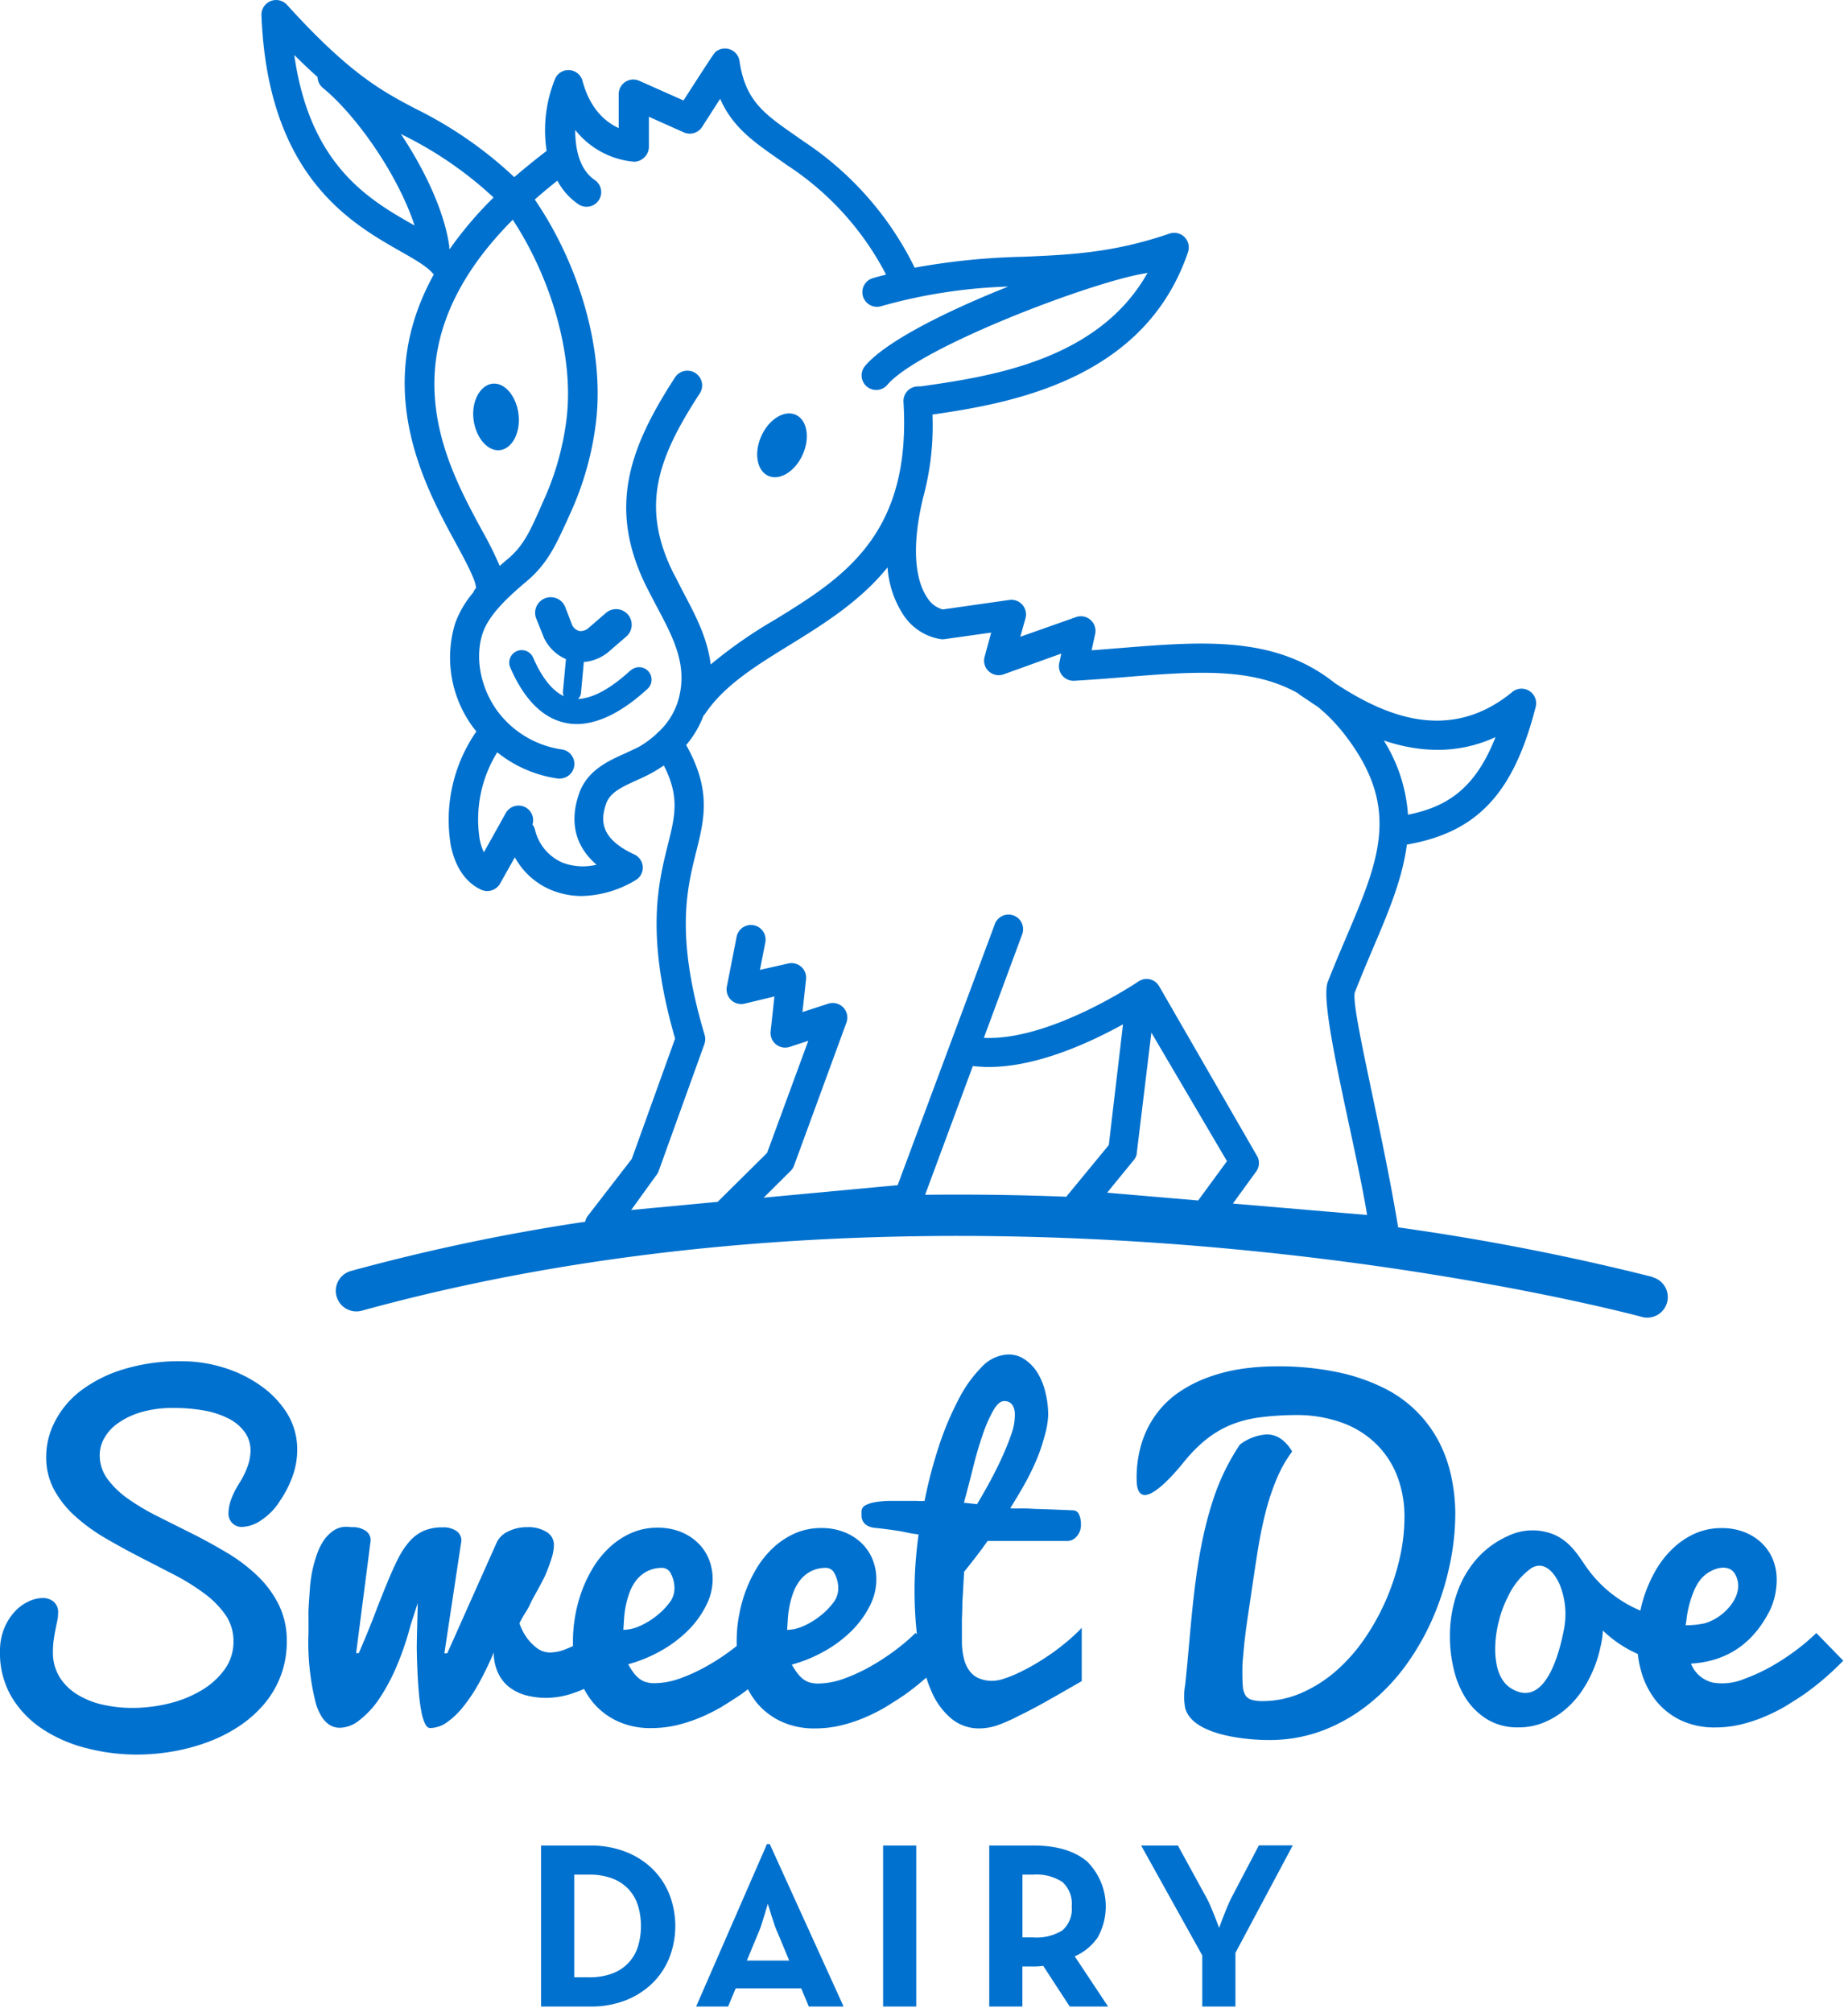
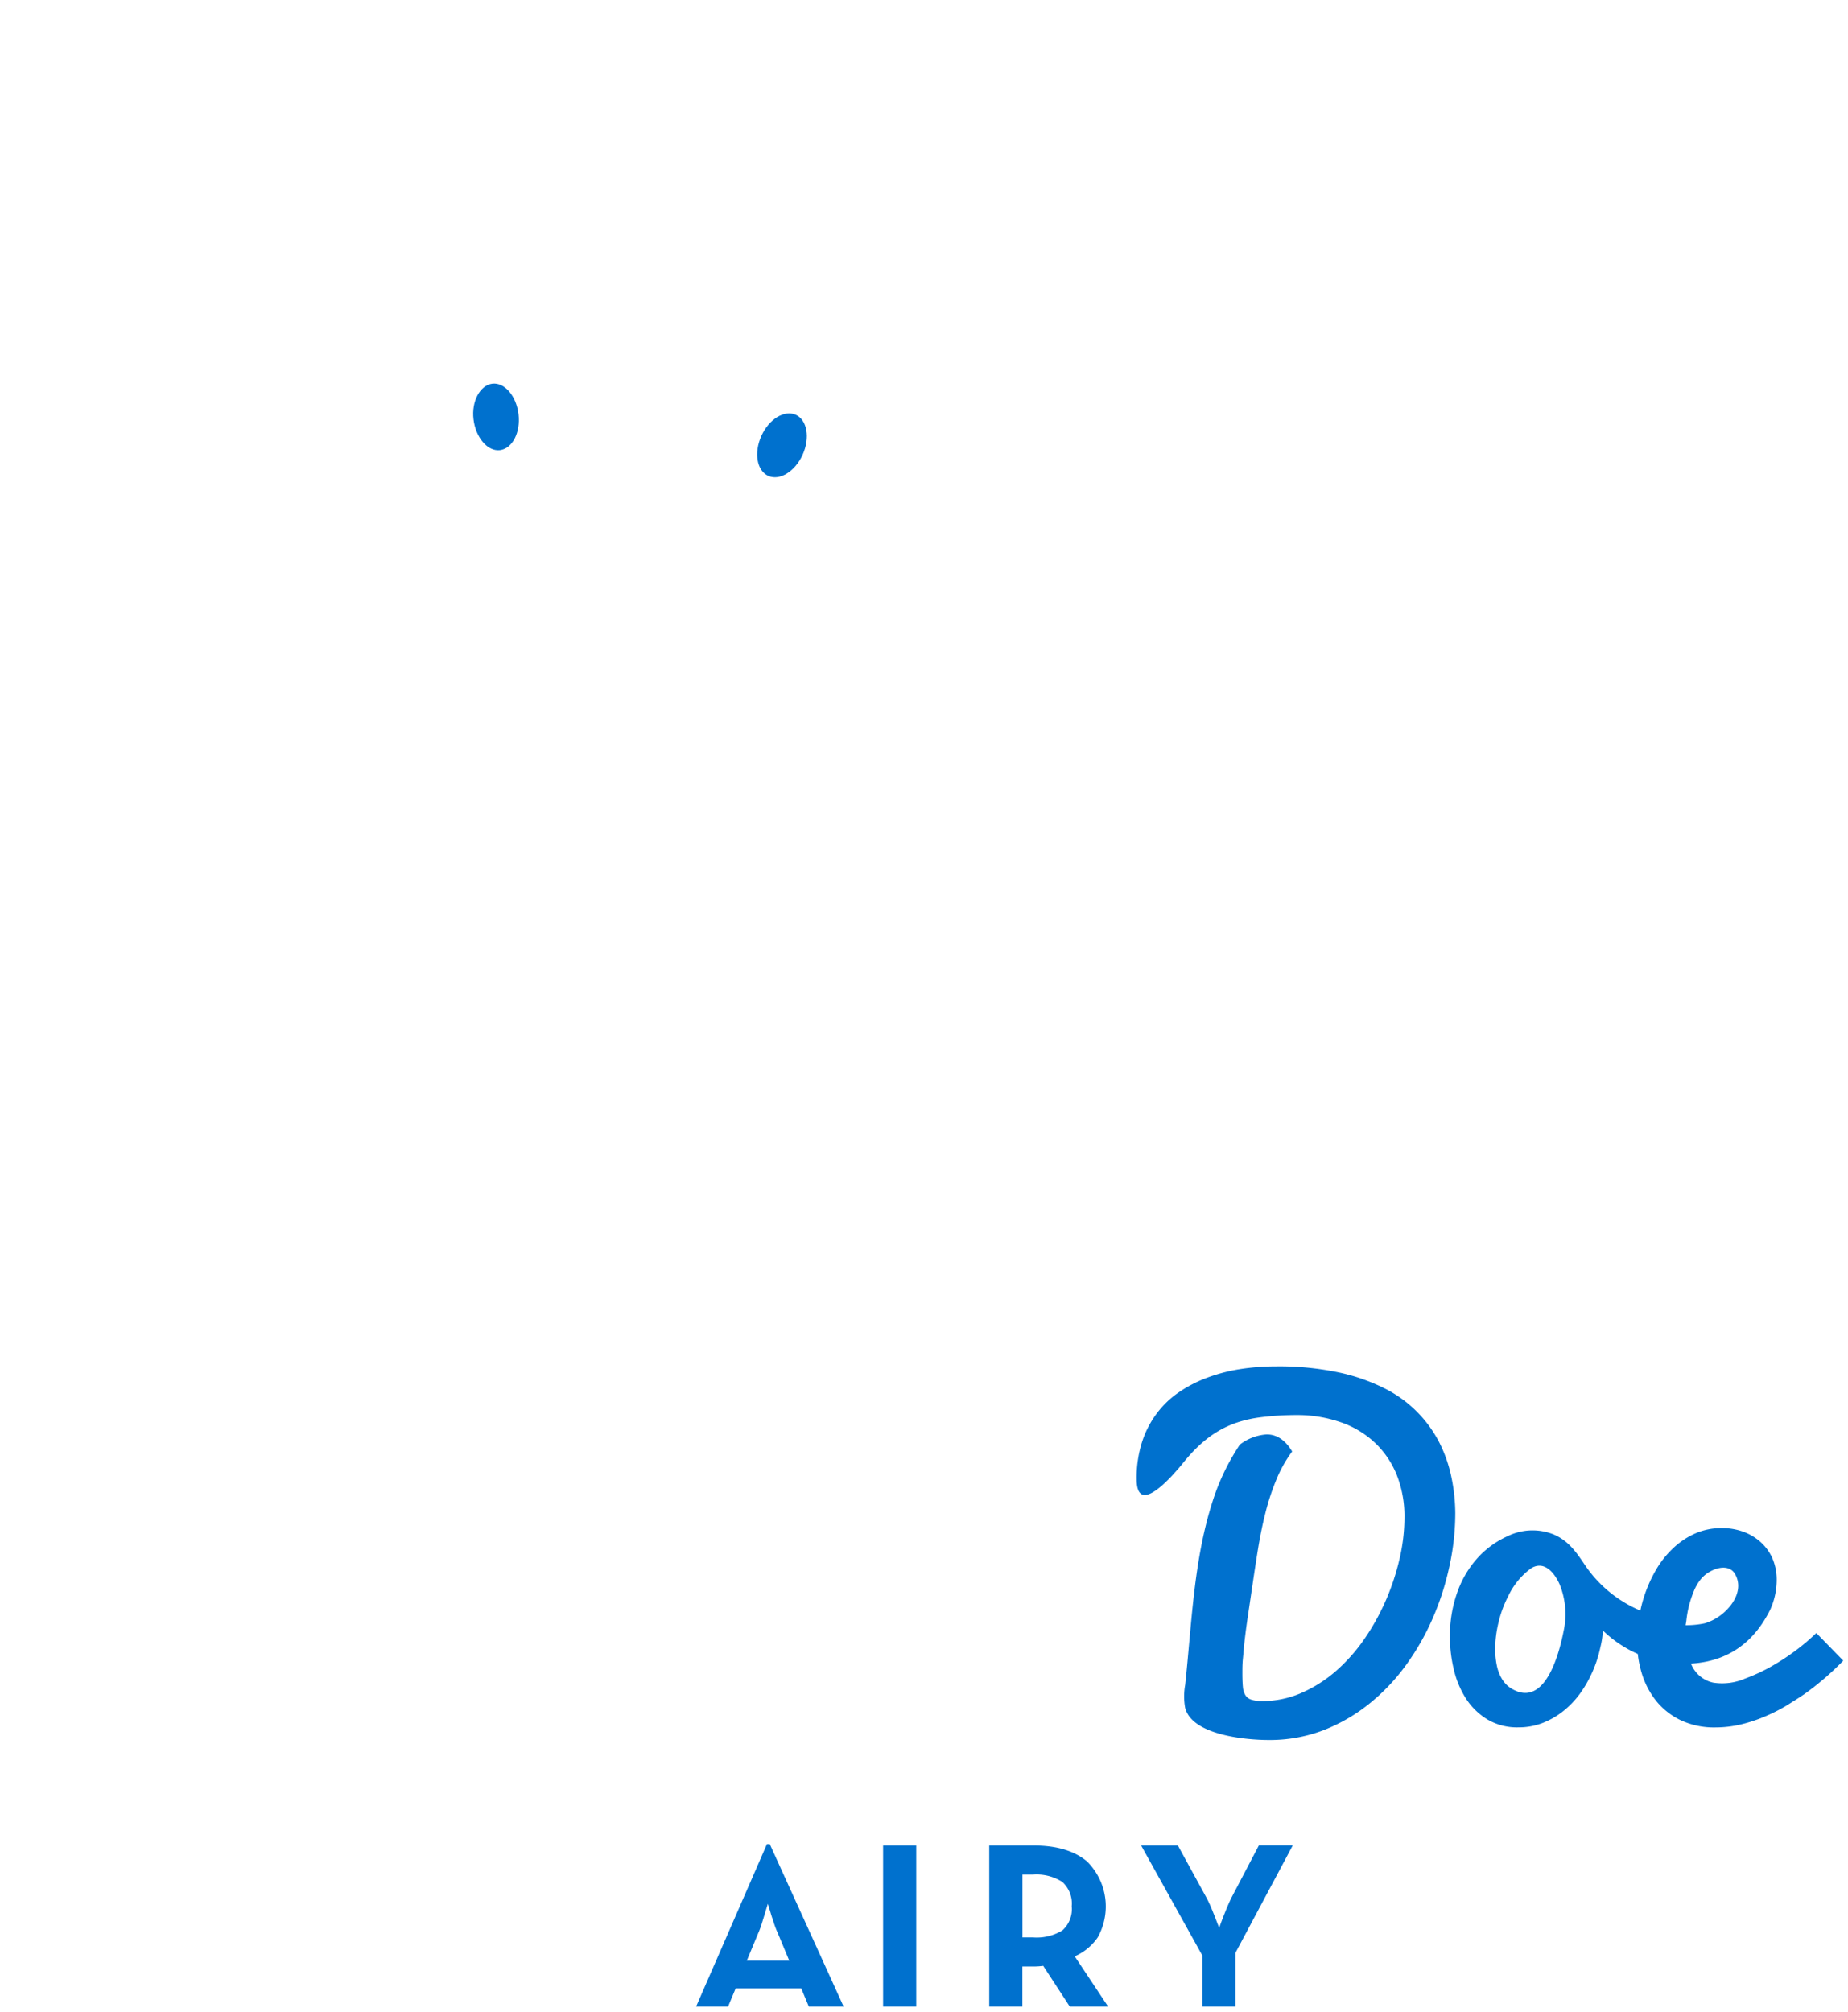
<svg xmlns="http://www.w3.org/2000/svg" xmlns:xlink="http://www.w3.org/1999/xlink" viewBox="0 0 283.44 308.47">
  <defs>
    <style>.cls-1{fill:#0071ce;}</style>
    <symbol id="New_Symbol_1" data-name="New Symbol 1" viewBox="0 0 281.35 306.19">
-       <path class="cls-1" d="M39.87,211.51a19.55,19.55,0,0,0-5.64-2.79,21.52,21.52,0,0,0-6.47-1A29.09,29.09,0,0,0,18.68,209a20.7,20.7,0,0,0-6.47,3.31A13.91,13.91,0,0,0,8.34,217a11.69,11.69,0,0,0-1.29,5.26,10.4,10.4,0,0,0,1.23,5.1,15.14,15.14,0,0,0,3.24,4.05,27.86,27.86,0,0,0,4.59,3.32q2.57,1.5,5.24,2.87l5.24,2.7a33.36,33.36,0,0,1,4.59,2.85,14.34,14.34,0,0,1,3.24,3.28,7,7,0,0,1,1.22,4,7.17,7.17,0,0,1-1.36,4.33,11.72,11.72,0,0,1-3.56,3.2,18,18,0,0,1-5,2,23.68,23.68,0,0,1-5.53.66,20.58,20.58,0,0,1-4.54-.5,12.66,12.66,0,0,1-3.87-1.56,8.21,8.21,0,0,1-2.7-2.67,7.06,7.06,0,0,1-1-3.84,12.15,12.15,0,0,1,.13-1.88c.08-.57.17-1.09.27-1.57s.18-.91.27-1.32a5.82,5.82,0,0,0,.12-1.14,2.09,2.09,0,0,0-.68-1.73,2.6,2.6,0,0,0-1.7-.56,5.2,5.2,0,0,0-2.13.53,6.64,6.64,0,0,0-2.11,1.55,8.48,8.48,0,0,0-1.62,2.58A9.13,9.13,0,0,0,0,252.05a13.16,13.16,0,0,0,1.76,6.88,15.3,15.3,0,0,0,4.69,4.89,21.8,21.8,0,0,0,6.67,2.92,30.53,30.53,0,0,0,7.72,1,32.16,32.16,0,0,0,5.62-.49,30,30,0,0,0,5.34-1.45,23.14,23.14,0,0,0,4.73-2.41,18.16,18.16,0,0,0,3.8-3.37,14.79,14.79,0,0,0,2.52-4.3,14.42,14.42,0,0,0,.92-5.26,12.26,12.26,0,0,0-1.22-5.59,15.86,15.86,0,0,0-3.24-4.39A25.44,25.44,0,0,0,34.74,237q-2.57-1.54-5.24-2.89l-5.25-2.63a34.86,34.86,0,0,1-4.57-2.68,13.49,13.49,0,0,1-3.24-3.07A6.1,6.1,0,0,1,15.22,222a5.18,5.18,0,0,1,.68-2.51,6.87,6.87,0,0,1,2.1-2.31,11.88,11.88,0,0,1,3.52-1.68,17.12,17.12,0,0,1,5-.65,25.75,25.75,0,0,1,4.74.41,13.17,13.17,0,0,1,3.7,1.24,6.88,6.88,0,0,1,2.41,2.05,4.78,4.78,0,0,1,.87,2.84,7,7,0,0,1-.41,2.27,12.73,12.73,0,0,1-1.27,2.62,12.73,12.73,0,0,0-1.3,2.59,6.16,6.16,0,0,0-.38,2A2,2,0,0,0,37,233a5.53,5.53,0,0,0,2.84-1,9.61,9.61,0,0,0,2.91-3,16.32,16.32,0,0,0,2-4,11.79,11.79,0,0,0,.62-3.72,10.51,10.51,0,0,0-1.51-5.55A14.62,14.62,0,0,0,39.87,211.51Z" />
-       <path class="cls-1" d="M155.44,261.86c1.24-.59,2.66-1.33,4.24-2.22s3.4-1.93,5.44-3.11V248.4a24.48,24.48,0,0,1-2.13,2c-.79.67-1.61,1.31-2.47,1.91s-1.72,1.16-2.6,1.67-1.72.95-2.51,1.32a17.7,17.7,0,0,1-2.19.87,5.8,5.8,0,0,1-1.67.32,5.25,5.25,0,0,1-2-.34,3.37,3.37,0,0,1-1.48-1.08,5.05,5.05,0,0,1-.92-1.92,11.26,11.26,0,0,1-.32-2.89c0-.44,0-.93,0-1.46s0-1.08,0-1.65l.06-1.73c0-.58,0-1.15.06-1.7.07-1.27.14-2.56.22-3.88.53-.65,1.11-1.39,1.74-2.2s1.24-1.65,1.85-2.5h12.2a1.85,1.85,0,0,0,1.4-.7,2.6,2.6,0,0,0,.64-1.81,3.55,3.55,0,0,0-.29-1.52,1,1,0,0,0-.92-.64l-1.37-.06-1.78-.07-2-.07c-.67,0-1.3-.06-1.89-.08s-1.09,0-1.54,0-.76,0-1-.05c.76-1.21,1.49-2.42,2.18-3.65a39.38,39.38,0,0,0,1.79-3.64,25,25,0,0,0,1.21-3.53A13.48,13.48,0,0,0,160,216a14.32,14.32,0,0,0-.43-3.55,10.23,10.23,0,0,0-1.22-3,6.8,6.8,0,0,0-1.92-2,4.33,4.33,0,0,0-2.49-.76,5.81,5.81,0,0,0-4.07,1.89,19.67,19.67,0,0,0-3.57,5,46.11,46.11,0,0,0-3,7.15,70.56,70.56,0,0,0-2.17,8.3,6.64,6.64,0,0,1-1.16,0l-1.91,0c-.71,0-1.45,0-2.22,0a15.08,15.08,0,0,0-2.13.17,5.24,5.24,0,0,0-1.59.49,1.07,1.07,0,0,0-.62,1q0,.28,0,.69a2.13,2.13,0,0,0,.22.76,1.74,1.74,0,0,0,.61.63,2.88,2.88,0,0,0,1.17.37c1.15.12,2,.23,2.62.32s1.1.16,1.5.23l1.11.23c.35.07.84.15,1.48.23q-.28,2.13-.45,4.29c-.1,1.44-.16,2.8-.16,4.07a60.91,60.91,0,0,0,.36,6.88l-.2-.21a30.53,30.53,0,0,1-3,2.56,33.36,33.36,0,0,1-3.78,2.49,26.34,26.34,0,0,1-4.11,1.91,11.81,11.81,0,0,1-4,.76,4.55,4.55,0,0,1-1.13-.13,3.06,3.06,0,0,1-1-.44,4.26,4.26,0,0,1-.93-.89,10.13,10.13,0,0,1-.94-1.43,22,22,0,0,0,5.13-2.13,18.92,18.92,0,0,0,4.08-3.11,14.74,14.74,0,0,0,2.69-3.72,8.89,8.89,0,0,0,1-3.94,8.15,8.15,0,0,0-.63-3.27,7.31,7.31,0,0,0-1.76-2.49,8.13,8.13,0,0,0-2.66-1.61,9.34,9.34,0,0,0-3.3-.57,9.93,9.93,0,0,0-4,.78,12.06,12.06,0,0,0-3.24,2.09,14.68,14.68,0,0,0-2.52,3,20.88,20.88,0,0,0-1.8,3.64,22.19,22.19,0,0,0-1.06,3.89,21.16,21.16,0,0,0-.35,3.77c0,.28,0,.55,0,.83l-.67.52a33.36,33.36,0,0,1-3.78,2.49,26.34,26.34,0,0,1-4.11,1.91,11.81,11.81,0,0,1-4,.76,4.55,4.55,0,0,1-1.13-.13,3.06,3.06,0,0,1-1-.44,4.29,4.29,0,0,1-.94-.89,11.13,11.13,0,0,1-.93-1.43,22,22,0,0,0,5.13-2.13,18.92,18.92,0,0,0,4.08-3.11,14.45,14.45,0,0,0,2.68-3.72,8.78,8.78,0,0,0,1-3.94,8.15,8.15,0,0,0-.63-3.27,7.2,7.2,0,0,0-1.77-2.49,8,8,0,0,0-2.65-1.61,9.34,9.34,0,0,0-3.3-.57,9.93,9.93,0,0,0-4,.78,11.91,11.91,0,0,0-3.24,2.09,14.68,14.68,0,0,0-2.52,3,20.88,20.88,0,0,0-1.8,3.64,22.56,22.56,0,0,0-1.41,7.66c0,.3,0,.59,0,.89-.31.15-.63.29-1,.43a6.5,6.5,0,0,1-2.41.55,3.31,3.31,0,0,1-2.13-.7,7.63,7.63,0,0,1-1.49-1.52,8.84,8.84,0,0,1-1.14-2.23c.27-.55.59-1.14,1-1.77s.64-1.19,1-1.91l1.29-2.35s.13-.27.35-.68.43-.91.66-1.5.45-1.21.66-1.89a6.69,6.69,0,0,0,.3-1.9,2.25,2.25,0,0,0-1.11-1.93,5.26,5.26,0,0,0-2.93-.74,6.38,6.38,0,0,0-3,.68,3.55,3.55,0,0,0-1.65,1.57l-7.59,17-.44,0,2.6-17.19a1.74,1.74,0,0,0-.75-1.47,3.52,3.52,0,0,0-2.14-.56,7.17,7.17,0,0,0-2.84.52,6.37,6.37,0,0,0-2.15,1.58,12.15,12.15,0,0,0-1.76,2.63q-.81,1.59-1.68,3.72c-.59,1.42-1.22,3-1.91,4.81s-1.5,3.77-2.43,5.93l-.41,0,2.22-17.19a1.74,1.74,0,0,0-.75-1.47,3.52,3.52,0,0,0-2.14-.56l-.76-.06a3.5,3.5,0,0,0-2,.57,5.7,5.7,0,0,0-1.46,1.44,8.94,8.94,0,0,0-1,1.94,19,19,0,0,0-.63,2.05,17.54,17.54,0,0,0-.35,1.76c-.08.52-.12.89-.14,1.1-.07.85-.12,1.57-.16,2.17s-.08,1.17-.1,1.69,0,1,0,1.56v1.79A38,38,0,0,0,48.23,260c.77,2.44,2,3.65,3.64,3.65a4.89,4.89,0,0,0,3-1.16,13.9,13.9,0,0,0,3-3.24,29.82,29.82,0,0,0,2.68-5A44.76,44.76,0,0,0,62.67,248l1.09-3.37c0,1.14-.16,5.85-.14,7.06s.06,2.38.11,3.52.13,2.23.22,3.26.22,1.93.37,2.7a7.68,7.68,0,0,0,.55,1.84c.23.46.49.68.78.68a4.49,4.49,0,0,0,2.54-.85,11.82,11.82,0,0,0,2.51-2.39,25.4,25.4,0,0,0,2.42-3.63,49.53,49.53,0,0,0,2.25-4.66,7.3,7.3,0,0,0,.69,3.19,5.87,5.87,0,0,0,1.74,2.15,7.38,7.38,0,0,0,2.54,1.21,12.24,12.24,0,0,0,3.07.38,12.81,12.81,0,0,0,4.3-.8c.49-.17,1-.36,1.44-.57a12,12,0,0,0,1.31,2,10.77,10.77,0,0,0,3.74,2.9,11.87,11.87,0,0,0,5.22,1.08,17.09,17.09,0,0,0,3.77-.42,23.45,23.45,0,0,0,3.59-1.15,28.1,28.1,0,0,0,3.3-1.63c1-.62,2-1.24,2.94-1.88.39-.27.77-.56,1.15-.85a12.66,12.66,0,0,0,1.29,2,10.77,10.77,0,0,0,3.74,2.9,11.87,11.87,0,0,0,5.22,1.08,17.09,17.09,0,0,0,3.77-.42,23.11,23.11,0,0,0,3.59-1.15,28.1,28.1,0,0,0,3.3-1.63c1-.62,2-1.24,2.94-1.88a42.22,42.22,0,0,0,3.38-2.68,18.2,18.2,0,0,0,.78,2.09,11,11,0,0,0,3.08,4.21,6.63,6.63,0,0,0,4.26,1.46,8.91,8.91,0,0,0,2.62-.44A24.38,24.38,0,0,0,155.44,261.86ZM148.52,224q.67-2.73,1.46-5a21.42,21.42,0,0,1,1.62-3.73c.56-1,1.12-1.47,1.67-1.47a1.49,1.49,0,0,1,.93.26,1.53,1.53,0,0,1,.5.63,3.2,3.2,0,0,1,.2.81,7.78,7.78,0,0,1,0,.78,8.51,8.51,0,0,1-.54,2.61c-.36,1.06-.82,2.19-1.37,3.41s-1.17,2.46-1.85,3.72-1.35,2.43-2,3.51l-1-.11-1-.11Q147.83,226.76,148.52,224ZM95.26,247a14.91,14.91,0,0,1,.27-2,13,13,0,0,1,.6-2.08,7.11,7.11,0,0,1,1.05-1.85,5.06,5.06,0,0,1,1.62-1.31,5,5,0,0,1,2.34-.51,1.49,1.49,0,0,1,1.28.92,4.7,4.7,0,0,1,.53,2.35,3.57,3.57,0,0,1-.8,2.1,10.8,10.8,0,0,1-2,2,11.63,11.63,0,0,1-2.51,1.51,6.3,6.3,0,0,1-2.49.58Q95.2,248,95.26,247Zm25,0a14.91,14.91,0,0,1,.27-2,13,13,0,0,1,.6-2.08,7.11,7.11,0,0,1,1.05-1.85,5.06,5.06,0,0,1,1.62-1.31,5,5,0,0,1,2.34-.51,1.47,1.47,0,0,1,1.28.92,4.7,4.7,0,0,1,.53,2.35,3.57,3.57,0,0,1-.8,2.1,10.8,10.8,0,0,1-2,2,11.63,11.63,0,0,1-2.51,1.51,6.3,6.3,0,0,1-2.49.58Q120.2,248,120.26,247Z" />
      <path class="cls-1" d="M221.52,225.27a21.11,21.11,0,0,0-1.89-5.29,18.88,18.88,0,0,0-8.53-8.24,29.17,29.17,0,0,0-7.07-2.38,44,44,0,0,0-9.21-.86,36.39,36.39,0,0,0-5.47.41,25.74,25.74,0,0,0-5,1.29,19.79,19.79,0,0,0-4.35,2.22,14.21,14.21,0,0,0-3.43,3.27,14.88,14.88,0,0,0-2.26,4.4,18,18,0,0,0-.81,5.59c0,6,5.67-.69,7.08-2.43,3.31-4.1,6.72-6.36,12-7a44.15,44.15,0,0,1,5.28-.32,20.26,20.26,0,0,1,6.71,1.07,14.48,14.48,0,0,1,5.22,3.08,13.88,13.88,0,0,1,3.39,4.92,17.16,17.16,0,0,1,1.2,6.59,27.92,27.92,0,0,1-.73,6.21,36.15,36.15,0,0,1-2.08,6.34,35.11,35.11,0,0,1-3.27,5.91,26.35,26.35,0,0,1-4.34,4.91,20.4,20.4,0,0,1-5.27,3.36,14.83,14.83,0,0,1-6,1.26,5.32,5.32,0,0,1-1.66-.21,1.63,1.63,0,0,1-.92-.68,2.89,2.89,0,0,1-.39-1.27c-.05-.53-.08-1.19-.08-2s0-1.51.08-2.29.14-1.69.26-2.73.27-2.25.48-3.64.44-3,.74-5c.26-1.76.53-3.56.83-5.4s.66-3.65,1.11-5.42a36.1,36.1,0,0,1,1.65-5.06,19.87,19.87,0,0,1,2.45-4.39q-1.56-2.6-3.88-2.6a7.49,7.49,0,0,0-4.1,1.55,34,34,0,0,0-4.13,8.56c-2.93,9-3.21,18.72-4.22,28.12a9.79,9.79,0,0,0,0,3.5c1.06,4.17,9.31,4.9,12.76,4.9a22.9,22.9,0,0,0,8.23-1.45,26.21,26.21,0,0,0,7-4,30.3,30.3,0,0,0,5.64-5.88,37.87,37.87,0,0,0,4.14-7.21,41.55,41.55,0,0,0,2.57-8,37.79,37.79,0,0,0,.89-8.11A27.82,27.82,0,0,0,221.52,225.27Z" />
      <path class="cls-1" d="M277.25,249.19a31.74,31.74,0,0,1-3,2.56,35.25,35.25,0,0,1-3.78,2.49,26.77,26.77,0,0,1-4.11,1.91,8.77,8.77,0,0,1-4.87.61,4.71,4.71,0,0,1-3.37-2.9c5.64-.34,9.62-3.21,12.13-8.31a11,11,0,0,0,.95-4.43,8.15,8.15,0,0,0-.63-3.27,7.33,7.33,0,0,0-1.77-2.49,8,8,0,0,0-2.65-1.61,9.38,9.38,0,0,0-3.3-.57,9.93,9.93,0,0,0-4,.78,11.76,11.76,0,0,0-3.24,2.09,14.72,14.72,0,0,0-2.53,3,21.06,21.06,0,0,0-2.69,6.72,19.16,19.16,0,0,1-8.49-7c-1.29-1.92-2.47-3.63-4.69-4.6a8.65,8.65,0,0,0-7.06.23,13.89,13.89,0,0,0-4.78,3.53,15.61,15.61,0,0,0-3,5.27,19.87,19.87,0,0,0-1.05,6.53,21.2,21.2,0,0,0,.59,5,14.27,14.27,0,0,0,1.85,4.45,10.24,10.24,0,0,0,3.26,3.19,8.9,8.9,0,0,0,4.78,1.22,10.06,10.06,0,0,0,3.65-.66,12.23,12.23,0,0,0,3.16-1.81,13.79,13.79,0,0,0,2.58-2.7,18,18,0,0,0,1.9-3.34,18.38,18.38,0,0,0,1.19-3.68,12.91,12.91,0,0,0,.39-2.59,18.19,18.19,0,0,0,5.33,3.58,16.35,16.35,0,0,0,.62,3,12.61,12.61,0,0,0,2.24,4.23,10.83,10.83,0,0,0,3.73,2.9,12,12,0,0,0,5.23,1.08,17,17,0,0,0,3.76-.42,22.77,22.77,0,0,0,3.59-1.15,27.49,27.49,0,0,0,3.31-1.63c1-.62,2-1.24,2.94-1.88a43,43,0,0,0,5.94-5.11Zm-38.58-.27c-.65,3.31-2.79,11.75-7.87,8.8a4.22,4.22,0,0,1-1.48-1.43,6.44,6.44,0,0,1-.83-2.09,12.44,12.44,0,0,1-.26-2.57,17.4,17.4,0,0,1,.53-4.13,17.1,17.1,0,0,1,1.45-3.91,11.14,11.14,0,0,1,3.54-4.3c2-1.19,3.53.74,4.29,2.41A12.06,12.06,0,0,1,238.67,248.92ZM257.3,248s.1-.6.11-.69a16.12,16.12,0,0,1,1.11-4.42,7.11,7.11,0,0,1,1.05-1.85,4.85,4.85,0,0,1,1.62-1.31c1.21-.64,2.91-.88,3.68.51,1.23,2.21-.21,4.59-1.93,6l-.38.3a7.67,7.67,0,0,1-2.34,1.17A13.59,13.59,0,0,1,257.3,248Z" />
-       <path class="cls-1" d="M99.45,285.05a12.06,12.06,0,0,0-4.1-2.53,14.66,14.66,0,0,0-5.21-.9H82.59v24.57h7.55a14.61,14.61,0,0,0,5.23-.9,12.32,12.32,0,0,0,4.08-2.53,11.4,11.4,0,0,0,2.67-3.89,13.35,13.35,0,0,0,0-9.94A11.36,11.36,0,0,0,99.45,285.05Zm-2.08,12a6.37,6.37,0,0,1-3.92,4.1,10,10,0,0,1-3.56.58H87.65V286.06h2.24a9.8,9.8,0,0,1,3.56.58,6.58,6.58,0,0,1,2.48,1.63,6.49,6.49,0,0,1,1.44,2.47,10.89,10.89,0,0,1,0,6.33Z" />
      <path class="cls-1" d="M117.07,281.4l-10.81,24.79h4.88l1.16-2.78h10l1.16,2.78h5.31L117.5,281.4Zm1.08,12.11c.17.5.35,1,.55,1.41l1.77,4.26H114l1.77-4.26a12.92,12.92,0,0,0,.52-1.41l.45-1.45c.15-.51.3-1,.47-1.55.15.53.31,1,.47,1.55S118,293,118.15,293.51Z" />
      <rect class="cls-1" x="134.8" y="281.62" width="5.06" height="24.58" />
      <path class="cls-1" d="M167.56,295.64A9.68,9.68,0,0,0,165.88,284q-2.91-2.38-8.08-2.38H151v24.57h5.06v-6.11h1.73a10.1,10.1,0,0,0,1.45-.1l4.05,6.21h5.85l-5.09-7.66A8.25,8.25,0,0,0,167.56,295.64Zm-5.38-1.08a7.5,7.5,0,0,1-4.52,1.08h-1.59v-9.58h1.59a7.26,7.26,0,0,1,4.5,1.12,4.43,4.43,0,0,1,1.43,3.71A4.35,4.35,0,0,1,162.18,294.56Z" />
      <path class="cls-1" d="M188,289.53c-.24.46-.46,1-.68,1.48l-.61,1.52c-.21.55-.42,1.11-.61,1.66l-.64-1.66c-.19-.48-.4-1-.63-1.54a15.43,15.43,0,0,0-.7-1.46l-4.33-7.91h-5.61l9.33,16.77v7.8h5.06V298l8.75-16.4h-5.17Z" />
-       <path class="cls-1" d="M96.23,102.31c-3.06,2.81-5.73,4.25-8,4.35a1.4,1.4,0,0,0,.45-.91l.44-4.73A6.73,6.73,0,0,0,93,99.38l2.66-2.3a2.38,2.38,0,0,0-3.11-3.6l-2.66,2.3a1.8,1.8,0,0,1-1.45.51,1.67,1.67,0,0,1-1.1-.9l-1.08-2.8a2.38,2.38,0,0,0-4.44,1.71L83,97.24a1.89,1.89,0,0,0,.11.25,6.67,6.67,0,0,0,3.28,3.09l-.46,4.9a1.37,1.37,0,0,0,.14.75c-1.76-.82-3.34-2.78-4.69-5.88a1.9,1.9,0,1,0-3.49,1.52c2.12,4.87,4.94,7.7,8.39,8.43a8.66,8.66,0,0,0,1.69.19c3.3,0,6.94-1.77,10.87-5.37a1.9,1.9,0,1,0-2.57-2.81Z" />
      <path class="cls-1" d="M76.31,68.69c1.9-.23,3.17-2.68,2.84-5.48s-2.14-4.89-4-4.66S71.94,61.23,72.28,64,74.42,68.91,76.31,68.69Z" />
      <ellipse class="cls-1" cx="119.38" cy="67.96" rx="5.11" ry="3.46" transform="translate(8.36 148.87) rotate(-65.74)" />
-       <path class="cls-1" d="M252.26,194.86a364.79,364.79,0,0,0-38.84-7.57c-2.54-15.42-7.2-33.39-6.62-35.83.9-2.32,1.83-4.51,2.73-6.64,2.35-5.51,4.54-10.67,5.22-15.94,10.74-1.87,16.29-7.8,19.66-21a2.23,2.23,0,0,0-3.58-2.28c-10.17,8.37-20.56,2.88-27.06-1.35-9.07-7.26-20.1-6.38-32.55-5.38-1.5.12-3,.25-4.59.36l.54-2.49a2.23,2.23,0,0,0-2.93-2.57l-8.5,3,.79-2.8a2.25,2.25,0,0,0-.47-2.08,2.22,2.22,0,0,0-2-.74L143.9,93a4,4,0,0,1-2.35-1.78c-1.19-1.72-2.87-6-.64-15.29a42,42,0,0,0,1.43-12.67c11.95-1.72,32.39-5.3,39-24.78a2.23,2.23,0,0,0-2.84-2.83c-8.54,2.94-15.22,3.23-22.29,3.53a104.26,104.26,0,0,0-16.59,1.67,48.81,48.81,0,0,0-17-19.31l-1.24-.87c-4.75-3.31-7.62-5.31-8.5-11.36a2.24,2.24,0,0,0-3.55-1.47c-.31.24-.33.25-5,7.49l-6.75-3a2.23,2.23,0,0,0-3.14,2.06l0,5.15c-1.86-.84-4.34-2.76-5.52-7.19a2.23,2.23,0,0,0-4.12-.48,20.76,20.76,0,0,0-1.36,11.16c-1.78,1.35-3.42,2.7-4.94,4a61.7,61.7,0,0,0-15-10.4C58.38,13.94,53.43,11.35,43.8.73a2.24,2.24,0,0,0-3.89,1.59c.94,24.49,13.61,31.7,21.17,36,2.2,1.25,4.1,2.33,5,3.42a1.66,1.66,0,0,0,.14.13C56.68,59.14,64.72,74,69.64,83c1.32,2.44,3.13,5.77,3,6.76a2.2,2.2,0,0,0-.41.66,15.4,15.4,0,0,0-2.75,4.69,17.89,17.89,0,0,0,2.83,16c.13.17.28.33.41.5A23.67,23.67,0,0,0,68.81,129c.67,3.31,2.26,5.65,4.6,6.75a2.39,2.39,0,0,0,.93.22,2.26,2.26,0,0,0,2-1.15l2.25-4a11.25,11.25,0,0,0,5.57,5,12.39,12.39,0,0,0,4.59.91A16.6,16.6,0,0,0,97,134.32a2.22,2.22,0,0,0,1.12-2,2.24,2.24,0,0,0-1.29-1.93c-5.28-2.44-5.15-5.26-4.33-7.69.57-1.68,2.13-2.48,4.63-3.61.87-.39,1.76-.8,2.61-1.28.55-.32,1.08-.67,1.59-1,2.44,4.77,1.72,7.68.61,12.12-1.46,5.84-3.45,13.8,1.11,29.55l-6.61,18.36-6.67,8.64a2.18,2.18,0,0,0-.44.95,308,308,0,0,0-35.78,7.52A3.14,3.14,0,1,0,55.25,200c94.79-26.07,194.35.68,195.35.95a2.92,2.92,0,0,0,.83.12,3.14,3.14,0,0,0,.83-6.17Zm-78.77-18.65,2.26-18.64,11.54,19.62-4.4,6L169,182l4-4.9A2.2,2.2,0,0,0,173.49,176.21Zm54.79-63.73c-3.11,7.92-7.44,10.65-13.36,11.84A24.4,24.4,0,0,0,211.23,113C216.31,114.7,222.24,115.27,228.28,112.48ZM75.34,30.14A57.43,57.43,0,0,0,68.65,38l-.07-.06c0-.12,0-.24,0-.36-.74-5.3-3.73-11.64-7.4-17.15l.37.2A57.76,57.76,0,0,1,75.34,30.14ZM44.92,8.39c1.26,1.26,2.43,2.36,3.55,3.36a2.22,2.22,0,0,0,.81,1.66c5.19,4.25,11.51,13.36,14,21C56.39,30.52,47.31,25.31,44.92,8.39ZM78.27,33.53c6,9.15,9.32,20.9,8.23,30.21a42.57,42.57,0,0,1-3.62,12.85L82.26,78c-1.38,3.08-2.38,5.31-4.75,7.3-.41.35-.83.7-1.23,1.06a56.19,56.19,0,0,0-2.72-5.45C67.81,70.3,58.59,53.31,78.27,33.53ZM95.34,115c-2.58,1.16-5.8,2.61-7,6.25-1.06,3.16-1.24,7.29,2.72,10.7a8.77,8.77,0,0,1-5.21-.32,7.3,7.3,0,0,1-4.2-5.07,2.15,2.15,0,0,0-.37-.74,2.23,2.23,0,0,0-4.07-1.76l-3.35,6a8.4,8.4,0,0,1-.64-2A19.44,19.44,0,0,1,75.9,114.8a19.07,19.07,0,0,0,9.23,4,1.42,1.42,0,0,0,.29,0,2.23,2.23,0,0,0,.32-4.44,14.89,14.89,0,0,1-9.83-5.88c-2.59-3.56-3.46-8.23-2.22-11.89.94-2.77,3.77-5.42,6.69-7.88,3.15-2.64,4.45-5.54,6-8.89l.61-1.35a47.12,47.12,0,0,0,4-14.19c1.24-10.68-2.41-23.66-9.36-33.83,1.08-.95,2.22-1.91,3.45-2.88a10,10,0,0,0,3.23,3.61,2.23,2.23,0,0,0,2.49-3.7c-2.36-1.59-3-4.77-3-7.66a12.85,12.85,0,0,0,9,4.86A2.26,2.26,0,0,0,98.37,24a2.21,2.21,0,0,0,.68-1.61l0-4.57,5.33,2.38a2.23,2.23,0,0,0,2.79-.83l2.76-4.3c1.87,4.32,5.13,6.59,9,9.28l1.22.86a44.24,44.24,0,0,1,15.1,16.69c-.68.18-1.34.34-2,.54a2.23,2.23,0,1,0,1.23,4.29,80.42,80.42,0,0,1,19.42-3c-9.3,3.7-18.66,8.33-21.85,12.11a2.22,2.22,0,0,0,.26,3.14,2.22,2.22,0,0,0,3.14-.26c4.84-5.71,31.21-15.71,39.31-17a1.85,1.85,0,0,0,.42-.11c-7.55,13.5-24.3,15.88-34.71,17.36h0a2.43,2.43,0,0,0-.47,0,2.23,2.23,0,0,0-2.09,2.36c1.25,20.38-9.35,26.91-19.61,33.23a70.3,70.3,0,0,0-9.82,6.84c-.47-4-2.34-7.55-4.17-11-.53-1-1-2-1.55-3-5-10.14-2.41-17.46,4.09-27.42A2.23,2.23,0,1,0,103,57.65c-7,10.8-10.24,19.89-4.35,31.83.52,1,1.06,2.08,1.61,3.1,2.61,4.92,4.87,9.16,3.18,14.57a10.84,10.84,0,0,1-2.77,4.4,2.52,2.52,0,0,0-.41.39,14.76,14.76,0,0,1-2.69,2C96.9,114.28,96.14,114.63,95.34,115Zm4.79,64.4a2.05,2.05,0,0,0,.41-.7l7-19.43a2.31,2.31,0,0,0,0-1.4c-4.48-15.05-2.7-22.17-1.27-27.9,1.25-5,2.34-9.39-1.53-16.28a15.11,15.11,0,0,0,2.65-4.51,1.81,1.81,0,0,0,.29-.33c2.93-4.31,7.72-7.26,12.8-10.39s10.76-6.64,15-11.88a15.09,15.09,0,0,0,2.41,7.24,8.36,8.36,0,0,0,5.71,3.71,2.25,2.25,0,0,0,.58,0l7.12-1-1,3.67a2.21,2.21,0,0,0,.62,2.23,2.24,2.24,0,0,0,2.28.47L162,99.73l-.31,1.46a2.22,2.22,0,0,0,2.31,2.69c2.62-.15,5.16-.35,7.62-.55,10.77-.87,19.37-1.55,26.51,2.46a2.16,2.16,0,0,0,.33.27l.87.58c.55.37,1.16.79,1.83,1.22a26.7,26.7,0,0,1,4.49,4.75c8.14,10.89,4.83,18.68-.18,30.47-.92,2.15-1.86,4.37-2.79,6.75-1.4,3.58,4.17,24.34,6,35.57l-20.49-1.74,3.55-4.88a2.22,2.22,0,0,0,.24-2.21l-15-26a2.21,2.21,0,0,0-3.22-.79c-.14.09-13.46,9.08-23.58,8.59l5.84-15.77a2.23,2.23,0,1,0-4.22-1.43l-14.78,39.68-20.45,1.91,4.2-4.17a2.25,2.25,0,0,0,.43-.71l8-21.83a2.23,2.23,0,0,0-2.79-2.89l-3.92,1.28.55-5a2.23,2.23,0,0,0-2.74-2.41L116,148l.82-4.19a2.23,2.23,0,1,0-4.38-.86l-1.49,7.6a2.23,2.23,0,0,0,2.71,2.6l4.55-1.09-.58,5.33a2.23,2.23,0,0,0,2.91,2.36l2.84-.93-6.29,17.11-7.55,7.47-13.19,1.24Zm41.08,2.93,7.29-19.66c8,1,17.37-3.3,22.92-6.36l-2.17,18.42-6.4,7.77s0,.08-.08.12C155.81,182.34,148.6,182.24,141.21,182.32Z" />
    </symbol>
    <symbol id="New_Symbol" data-name="New Symbol" viewBox="0 0 180.55 196.5">
      <use id="New_Symbol_1-3" data-name="New Symbol 1" width="281.35" height="306.19" transform="scale(0.64)" xlink:href="#New_Symbol_1" />
    </symbol>
  </defs>
  <title>Asset 1</title>
  <g id="Layer_2" data-name="Layer 2">
    <g id="Layer_1-2" data-name="Layer 1">
      <use id="New_Symbol-3" data-name="New Symbol" width="180.55" height="196.5" transform="scale(1.57)" xlink:href="#New_Symbol" />
    </g>
  </g>
</svg>